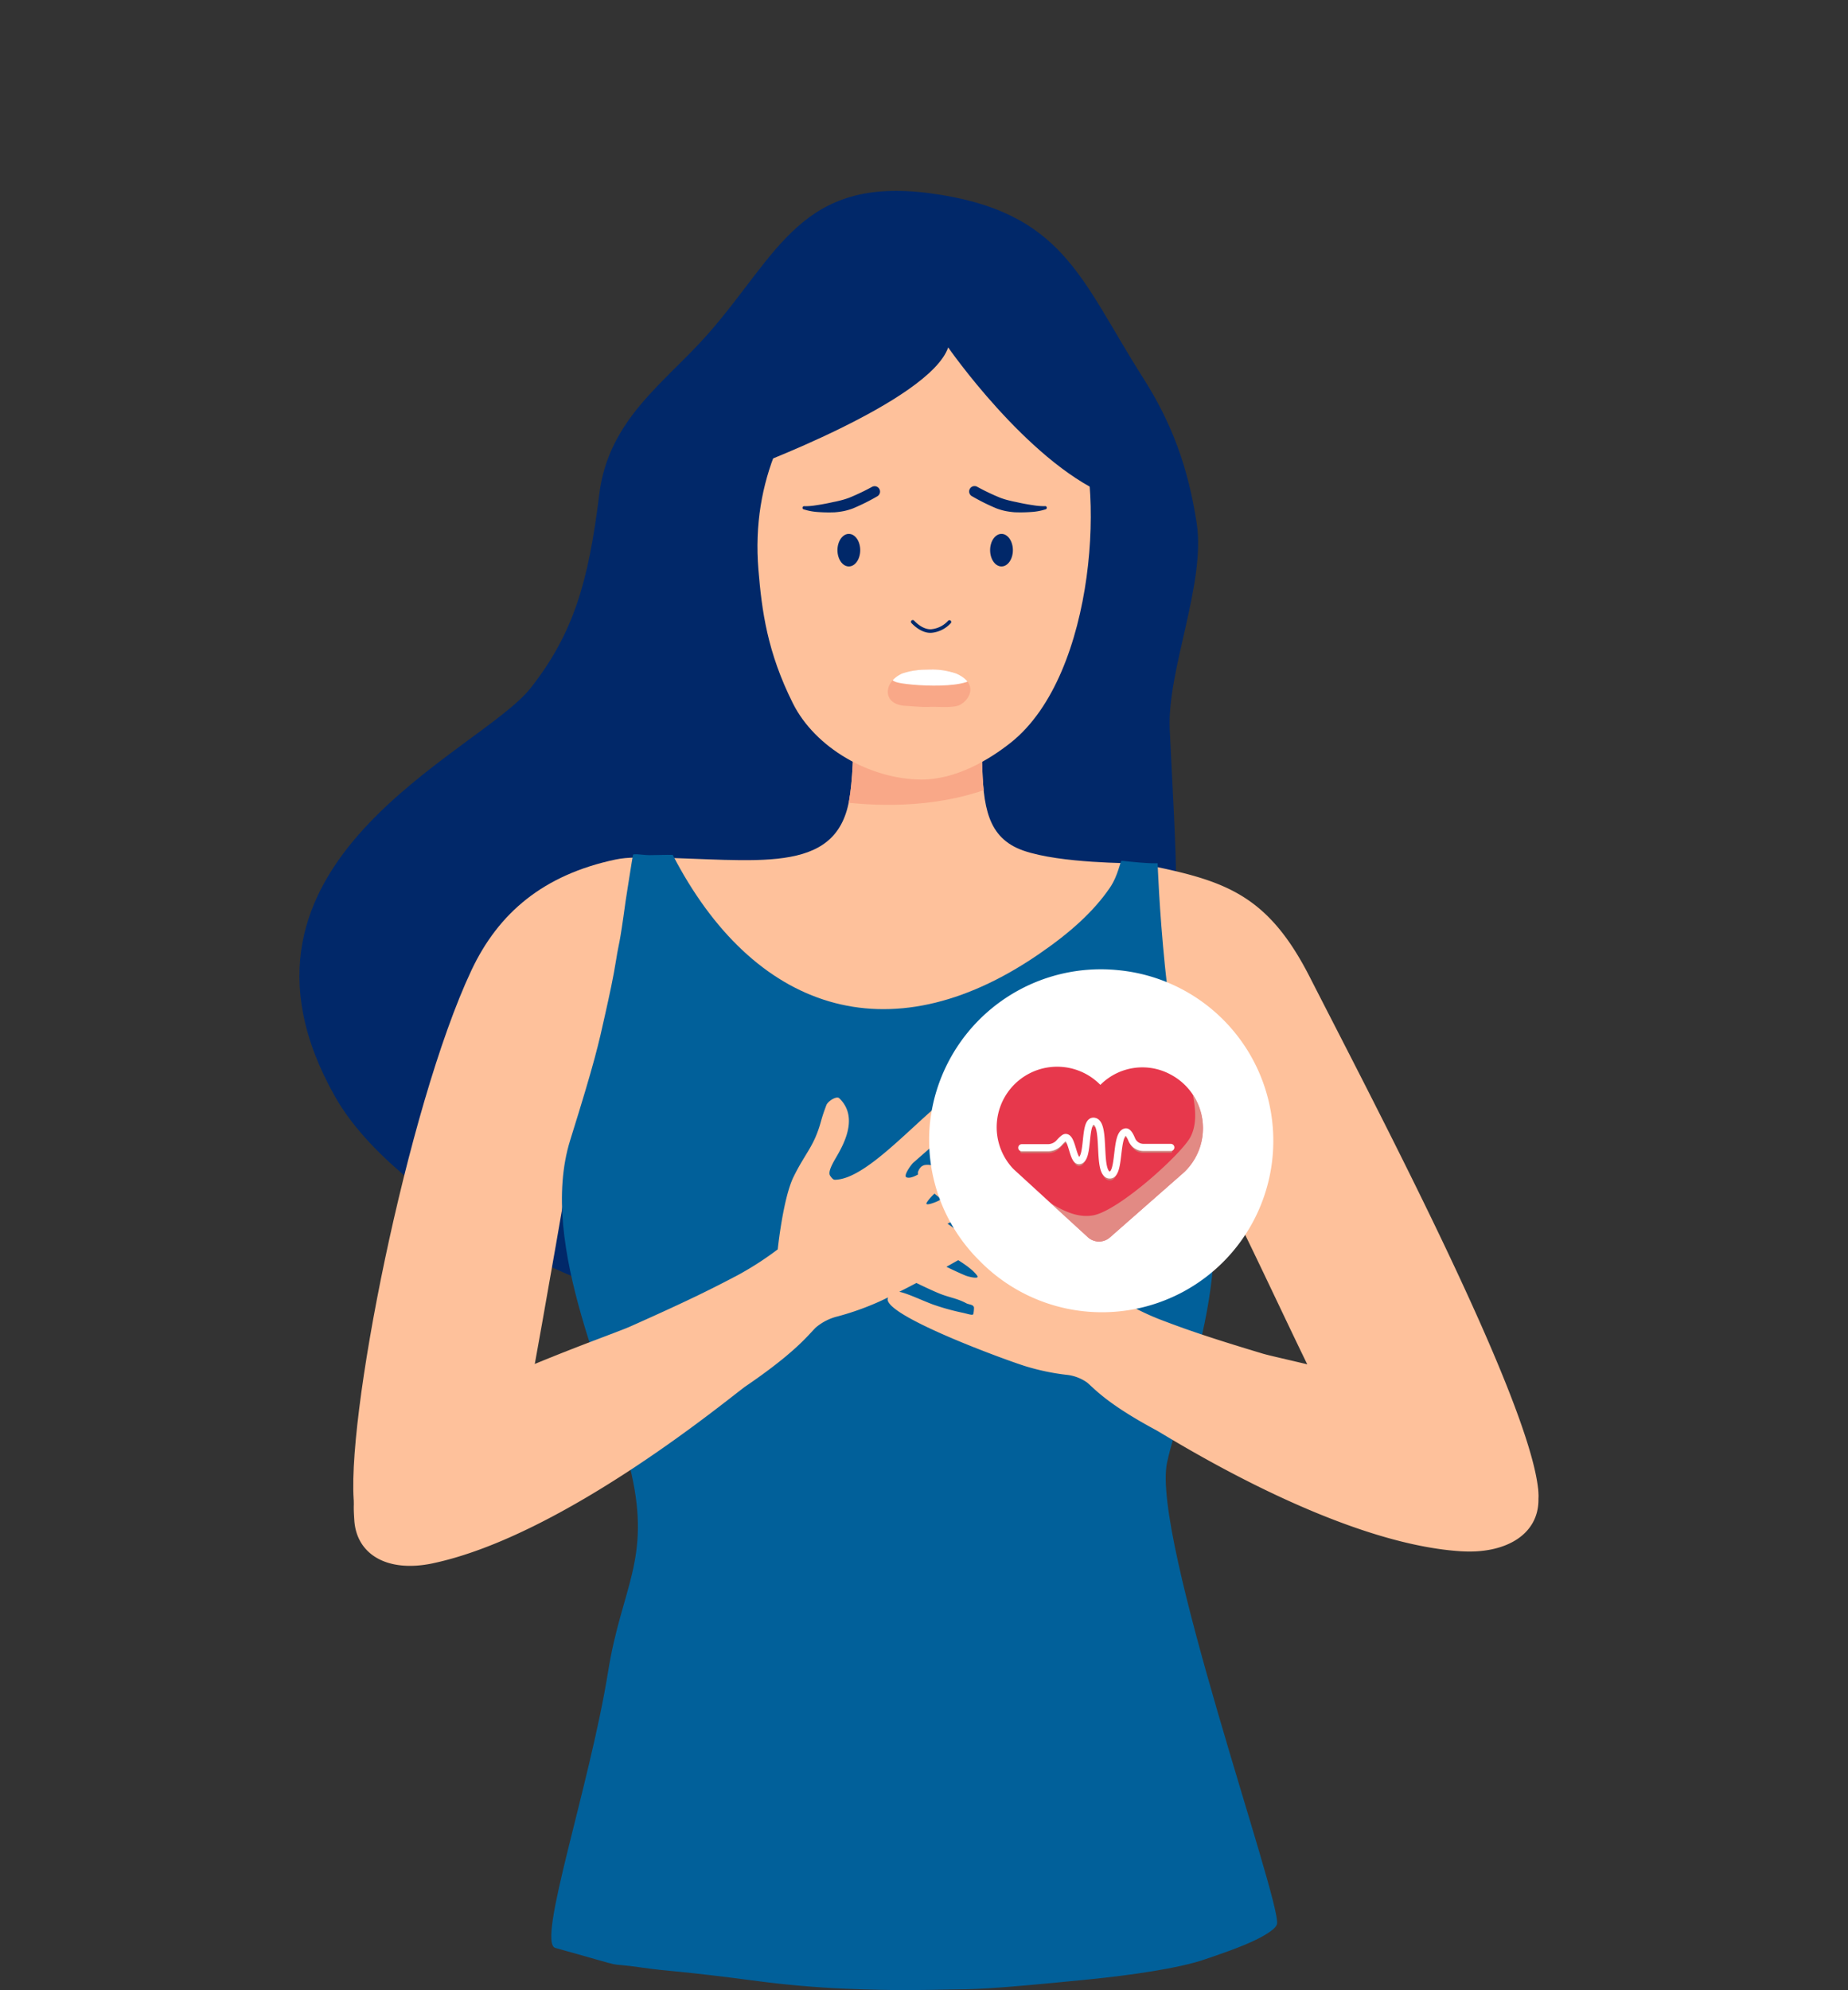
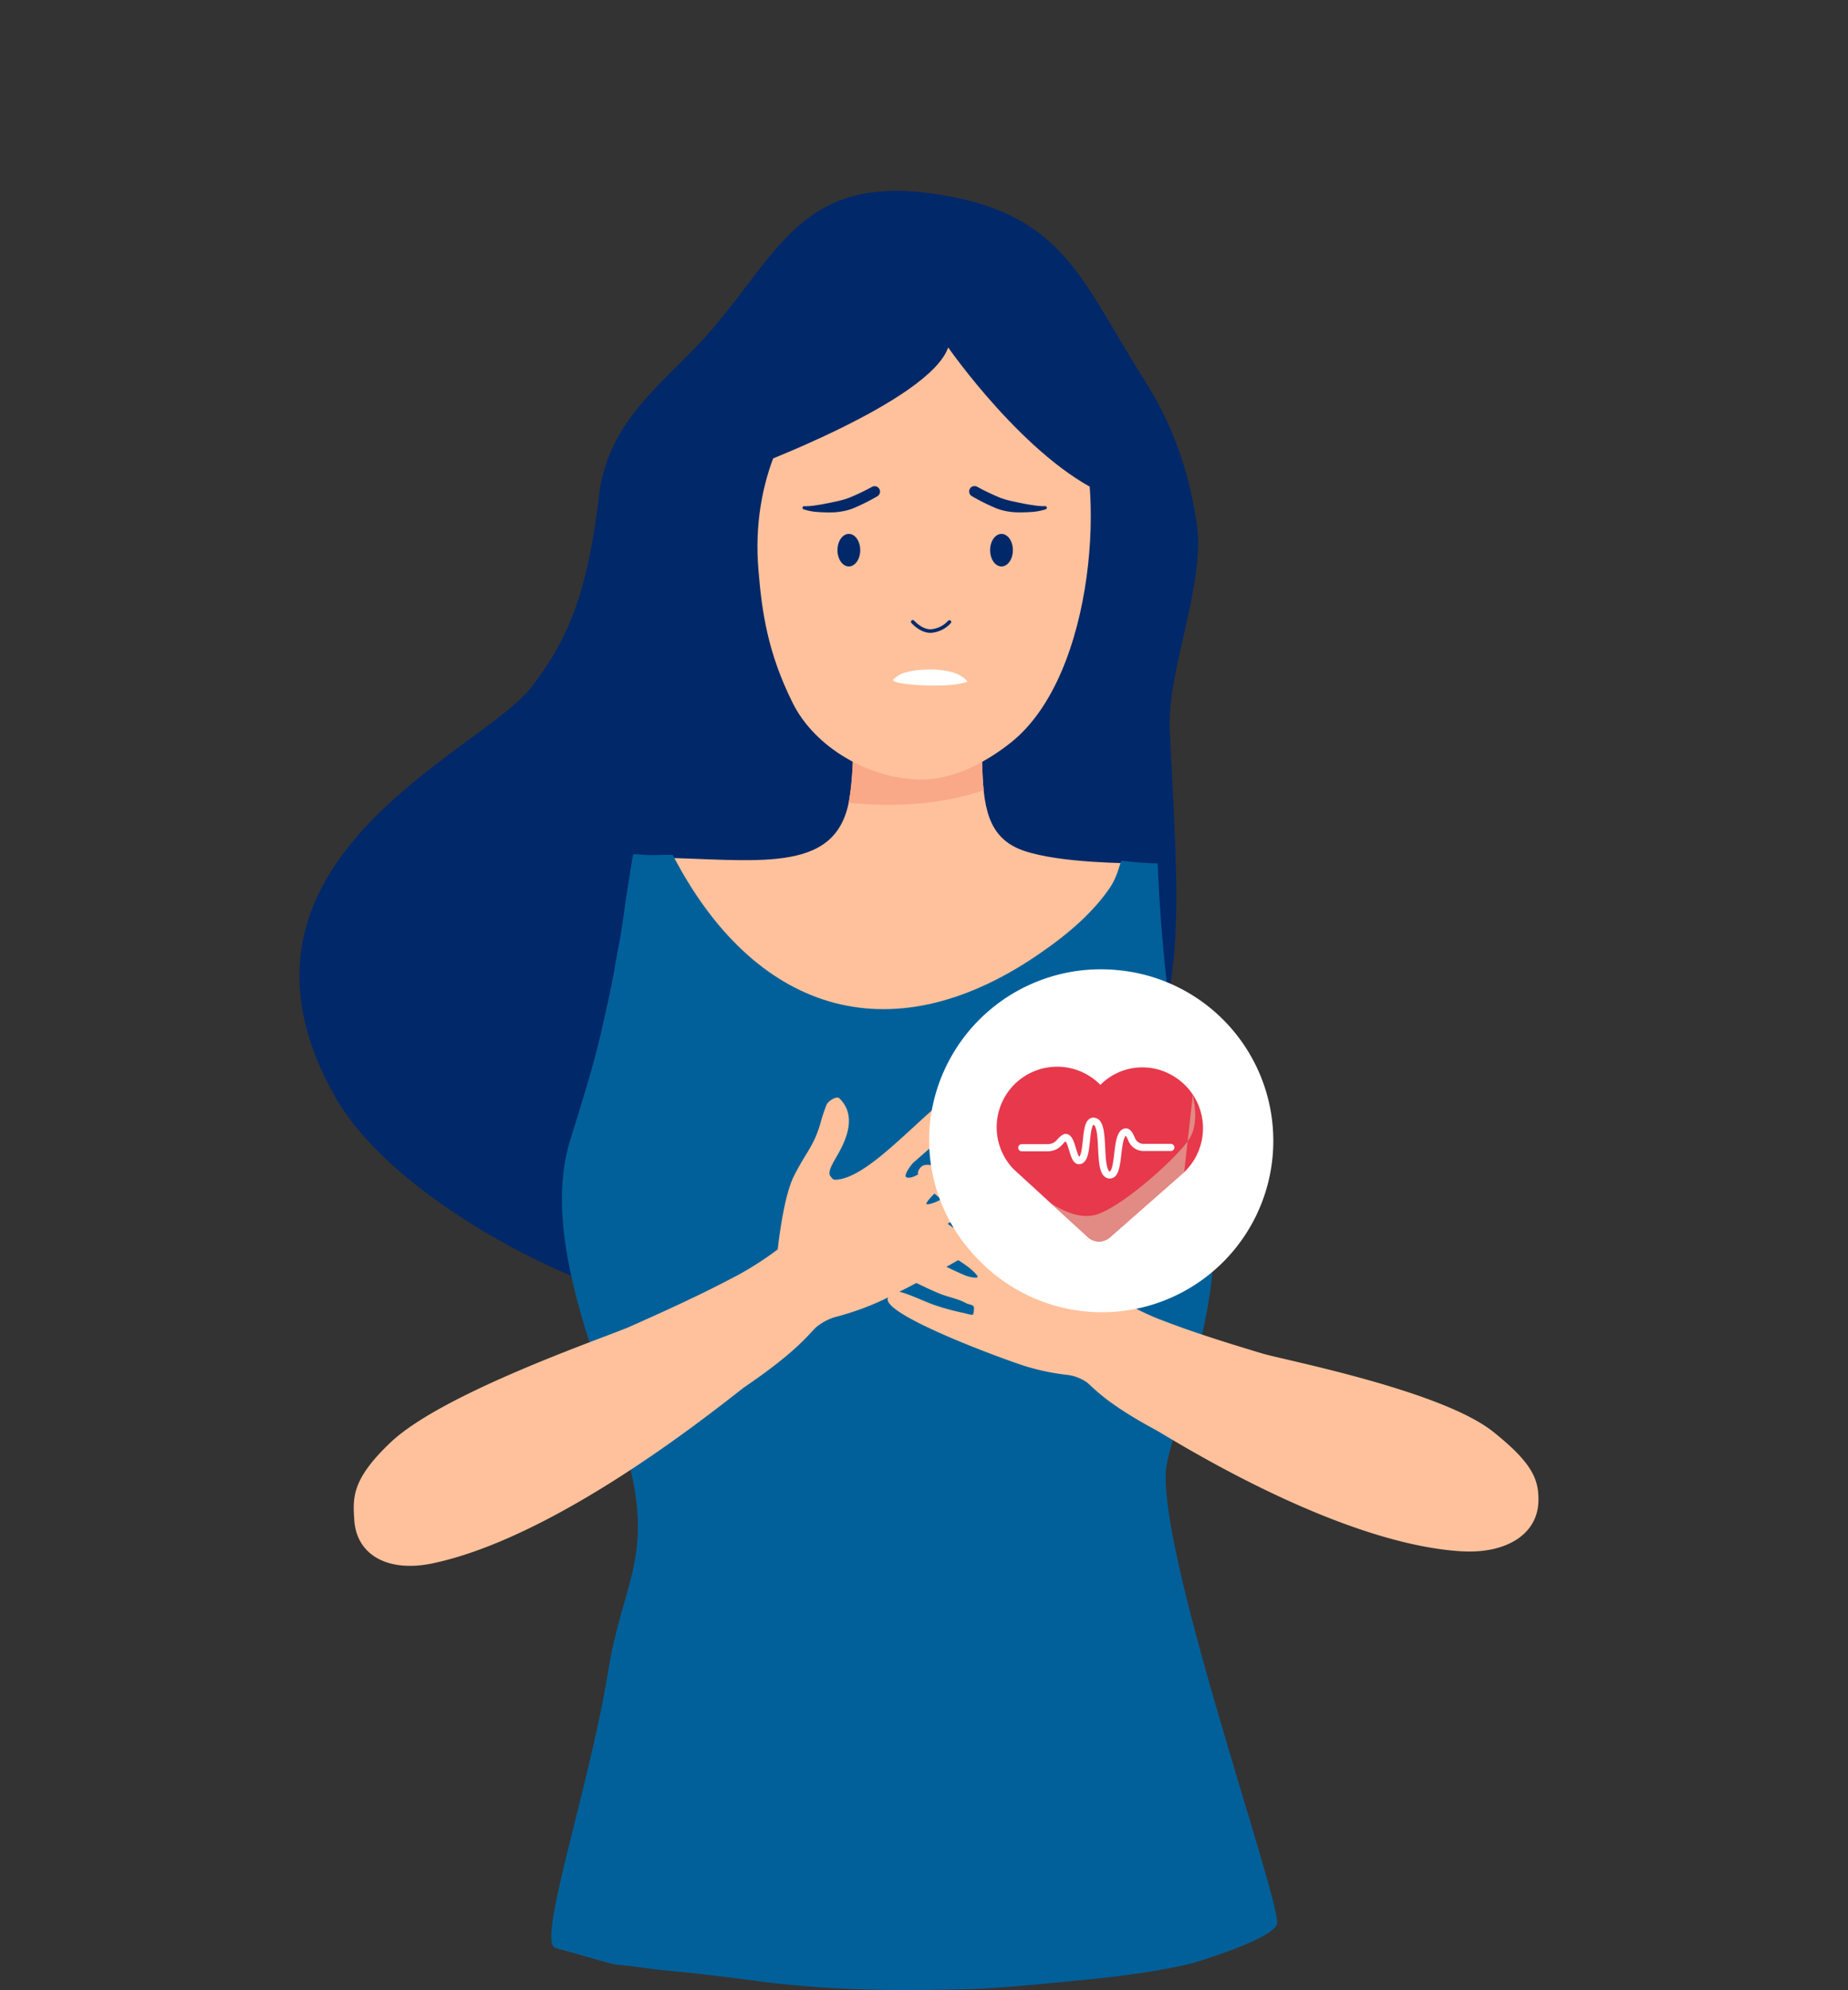
<svg xmlns="http://www.w3.org/2000/svg" width="517.664" height="557.245" viewBox="0 0 517.664 557.245">
  <rect x="0" y="0" width="517.664" height="557.245" fill="#333333" stroke="none" />
  <defs>
    <clipPath id="clip-path">
      <rect id="Rectangle_5365" data-name="Rectangle 5365" width="517.108" height="517.099" fill="none" />
    </clipPath>
    <clipPath id="clip-path-2">
      <path id="Path_2688" data-name="Path 2688" d="M1815.293,1825.828c1.3.916,2.019,23.38.067,34.2-3.806,21.091-26.178,16.433-55.7,15.94,0,0,20.4,40.581,37.838,40.167,13.513-.322,22.2,6.362,35.657,6.53,15.356.192,28.391-7.687,40.191-17.8,5.2-4.461,22.49-27.19,22.49-27.19-1.208-.141-21.158.035-31.634-3.605-10.2-3.546-11.275-12.5-11.6-25.06-.323-12.393.8-18.6-.5-22.832-.029-.094-3.895,7.936-3.983,7.944-5.636.561-11.55-.694-16.965-2.141-5.695-1.521-16.509-7.411-17.338-7.41-.207,0,.21.369,1.488,1.265" transform="translate(-1759.657 -1824.563)" fill="none" />
    </clipPath>
    <clipPath id="clip-path-3">
      <rect id="Rectangle_5366" data-name="Rectangle 5366" width="517.108" height="557.245" fill="none" />
    </clipPath>
    <clipPath id="clip-path-4">
      <path id="Path_2701" data-name="Path 2701" d="M2413.269,1812.925a20.236,20.236,0,0,0-6.255,1.078c-5.343,2.386-5.651,8.707.951,9.051,2.137.111,4.551.4,6.716.3.682-.031,1.546-.012,2.469.008,2.21.046,4.765.093,6-.552,3.041-1.582,5.206-6.176-1.089-8.85a20.959,20.959,0,0,0-7.289-1.072c-.53,0-1.038.013-1.507.037" transform="translate(-2403.007 -1812.887)" fill="none" />
    </clipPath>
    <clipPath id="clip-path-5">
      <rect id="Rectangle_5367" data-name="Rectangle 5367" width="517.664" height="516.771" fill="none" />
    </clipPath>
    <clipPath id="clip-path-6">
      <rect id="Rectangle_5442" data-name="Rectangle 5442" width="57.792" height="48.956" fill="none" />
    </clipPath>
    <clipPath id="clip-path-8">
      <rect id="Rectangle_5439" data-name="Rectangle 5439" width="42.68" height="41.112" fill="none" />
    </clipPath>
    <clipPath id="clip-path-9">
      <rect id="Rectangle_5440" data-name="Rectangle 5440" width="42.628" height="15.931" fill="none" />
    </clipPath>
  </defs>
  <g id="Group_16154" data-name="Group 16154" transform="translate(-1054 -312.28)">
    <g id="Group_15828" data-name="Group 15828" transform="translate(1054 312.28)">
      <g id="Group_15827" data-name="Group 15827" transform="translate(0 0)">
        <g id="Group_15826" data-name="Group 15826" transform="translate(0)">
          <g id="Group_15817" data-name="Group 15817" transform="translate(0.175)">
            <g id="Group_15816" data-name="Group 15816" clip-path="url(#clip-path)">
              <path id="Path_2685" data-name="Path 2685" d="M921.054,829.755c-23.256,1.113-83.932-27.778-101.7-59.214-37.165-65.753,40.451-96.125,54.806-114.409,12.022-15.312,16.21-29.788,19.205-54.195,2.6-21.181,18.534-31.352,30.557-45.043,19.567-22.284,26.048-44.062,62.025-39.3,37.551,4.971,42.2,24.145,59.687,51.578,8.142,12.775,12.69,25.088,15.108,40.921,2.554,16.72-8.336,41.143-7.569,57.619,3.1,66.525,8.6,96.815-43.929,132.816-25.1,17.2-60.712,39.651-88.19,29.228" transform="translate(-725.682 -463.491)" fill="#012869" fill-rule="evenodd" />
              <path id="Path_2686" data-name="Path 2686" d="M1759.658,1875.964c29.525.494,51.9,5.151,55.7-15.94,1.952-10.816,1.237-33.28-.067-34.2-6.387-4.484,8.732,4.243,15.851,6.145,5.416,1.447,11.33,2.7,16.966,2.141.088-.009,3.954-8.038,3.983-7.944,1.309,4.233.181,10.439.5,22.832.327,12.556,1.4,21.515,11.6,25.06,10.476,3.641,30.426,3.465,31.634,3.606,0,0-17.287,22.729-22.491,27.19-11.8,10.118-24.835,18-40.19,17.8-13.454-.168-22.144-6.852-35.656-6.531-17.437.414-37.838-40.167-37.838-40.167" transform="translate(-1577.68 -1635.88)" fill="#fec19b" fill-rule="evenodd" />
            </g>
          </g>
          <g id="Group_15819" data-name="Group 15819" transform="translate(182.153 188.683)">
            <g id="Group_15818" data-name="Group 15818" clip-path="url(#clip-path-2)">
              <path id="Path_2687" data-name="Path 2687" d="M2178.508,1828.458s43.732,11.6,71.05-13.761l4.862-23.752-73.5,6.345Z" transform="translate(-2135.189 -1794.422)" fill="#f9a888" fill-rule="evenodd" />
            </g>
          </g>
          <g id="Group_15821" data-name="Group 15821" transform="translate(0.175)">
            <g id="Group_15820" data-name="Group 15820" clip-path="url(#clip-path-3)">
              <path id="Path_2689" data-name="Path 2689" d="M2072.209,936.566c-13.667,14.351-24.072,33.692-21.964,59.026.954,11.459,2.464,23.029,9.674,37.417,6.215,12.4,21.5,21.229,35.957,21.3,9.711.047,19.032-5.558,25.034-10.311,24.313-19.251,26.438-74.407,17.829-90.438-5.2-9.679-16.435-17.134-26.013-19.993-12.393-3.7-40.516,3-40.516,3" transform="translate(-1837.969 -836.034)" fill="#fec19b" fill-rule="evenodd" />
-               <path id="Path_2690" data-name="Path 2690" d="M1041.191,2321.821c-5.294-.067-9.035-.227-12.473.5-20.165,4.267-32.787,14.877-40.407,31.058-17.941,38.1-35.738,127.686-32.753,150.388,1.582,12.037,18.625,3.816,32,.846,11.392-2.528,12.984-11.159,16.977-32.616,4.193-22.533,11.777-66.659,11.777-66.659Z" transform="translate(-856.447 -2081.653)" fill="#fec19b" fill-rule="evenodd" />
-               <path id="Path_2691" data-name="Path 2691" d="M3044.111,2338.879a37.624,37.624,0,0,1,8.955.865c20.173,4.23,31.623,8.655,42.911,30.767,19.147,37.508,61.646,118.19,64.038,143.8,1.13,12.088-14.07,6.322-27.454,3.377-11.4-2.507-24.712-13.324-34.99-34.048-11.349-22.882-28.542-61.406-33.808-66.446Z" transform="translate(-2729.29 -2096.999)" fill="#fec19b" fill-rule="evenodd" />
              <path id="Path_2692" data-name="Path 2692" d="M1525.587,2313.144c22.477,43.41,60.268,56.686,102.339,27.957,9.265-6.327,15.567-12.147,20.048-18.63,2.51-3.631,2.944-7.723,3.421-7.67,8.024.907,10.038.691,10.038.691s1.676,51.336,11.473,77.759c12.454,33.59-4.964,72.055-8.831,90.06-4.429,20.623,31.92,122.464,30.8,129.166-.281,1.69-5.137,4.069-5.364,4.184-4.646,2.372-12.119,4.806-14.771,5.729-7.5,2.612-21.636,4.541-32.144,5.594-30.067,3.014-32.5,2.75-39.856,2.88-6.958.122-14.074.38-28.859-.232-8.256-.342-17.319-1.18-24.017-2.069-23.176-3.074-25.173-2.731-32.607-3.805-13.023-1.881-.849,1.042-24.549-5.544-5.324-1.48,9.622-45.206,14.8-77.457,3.771-23.488,11.972-31.154,6.527-55.345-5.232-23.247-26.455-63.655-17.138-93.445,6.948-22.214,7.927-26.833,9.842-35.464,1.106-4.981,2.191-9.812,3.058-15.284.79-4.983.78-2.757,2.6-16.115.107-.784,1.915-12.256,2.074-12.968.1-.426,3.3.133,4.767.092,4.375-.12,6.345-.085,6.345-.085" transform="translate(-1337.328 -2073.779)" fill="#01609a" fill-rule="evenodd" />
              <path id="Path_2693" data-name="Path 2693" d="M2017.965,753.72s51.452-18.922,56.739-34.1c0,0,21.9,31.54,44.02,41.164,0,0,5.646-80.318-46.775-64.654,0,0-47.618,1.51-53.984,57.592" transform="translate(-1809.271 -622.337)" fill="#012869" fill-rule="evenodd" />
              <path id="Path_2694" data-name="Path 2694" d="M2480.858,1683.746a7.807,7.807,0,0,1-5.066,2.537c-1.29.1-3.2-.474-5.212-2.576" transform="translate(-2215.076 -1509.592)" fill="none" stroke="#012a6b" stroke-linecap="round" stroke-linejoin="round" stroke-width="1" />
              <path id="Path_2695" data-name="Path 2695" d="M2644.963,1322.1a17.985,17.985,0,0,1-3.251-.262c-1.825-.255-3.669-.631-4.866-.911-.644-.113-1.233-.257-1.8-.394a22.222,22.222,0,0,1-2.589-.786,63.41,63.41,0,0,1-6.453-3.073,1.51,1.51,0,1,0-1.4,2.674,57.774,57.774,0,0,0,6.754,3.356,17.3,17.3,0,0,0,2.536.748,21.17,21.17,0,0,0,2.586.352,41.6,41.6,0,0,0,5.2-.116,16.068,16.068,0,0,0,3.457-.694.456.456,0,0,0-.174-.9" transform="translate(-2352.446 -1180.37)" fill="#012869" fill-rule="evenodd" />
              <path id="Path_2696" data-name="Path 2696" d="M2172.377,1322.981a16.071,16.071,0,0,0,3.458.7,41.726,41.726,0,0,0,5.2.116,21.237,21.237,0,0,0,2.588-.352,17.339,17.339,0,0,0,2.535-.748,57.942,57.942,0,0,0,6.755-3.356,1.512,1.512,0,0,0-1.406-2.678,63.316,63.316,0,0,1-6.453,3.072,22.19,22.19,0,0,1-2.588.786c-.563.136-1.151.281-1.8.394-1.2.28-3.041.656-4.866.912a17.977,17.977,0,0,1-3.25.263.457.457,0,1,0-.175.9" transform="translate(-1947.382 -1180.349)" fill="#012869" fill-rule="evenodd" />
              <path id="Path_2697" data-name="Path 2697" d="M2269.856,1445.674c1.76,0,3.188,2.042,3.188,4.557s-1.429,4.557-3.188,4.557-3.189-2.042-3.189-4.557,1.429-4.557,3.189-4.557" transform="translate(-2032.252 -1296.178)" fill="#012869" fill-rule="evenodd" />
              <path id="Path_2698" data-name="Path 2698" d="M2683.321,1445.674c1.76,0,3.189,2.042,3.189,4.557s-1.429,4.557-3.189,4.557-3.188-2.042-3.188-4.557,1.428-4.557,3.188-4.557" transform="translate(-2402.955 -1296.178)" fill="#012869" fill-rule="evenodd" />
-               <path id="Path_2699" data-name="Path 2699" d="M2423.153,1822.809c-1.757.914-6.161.439-8.472.544-2.166.1-4.579-.189-6.716-.3-6.6-.344-6.293-6.665-.951-9.05a20.251,20.251,0,0,1,6.255-1.078c2.659-.138,6.554.082,8.8,1.034,6.295,2.674,4.13,7.269,1.089,8.851" transform="translate(-2154.491 -1625.412)" fill="#f9a888" fill-rule="evenodd" />
            </g>
          </g>
          <g id="Group_15823" data-name="Group 15823" transform="translate(248.691 187.475)">
            <g id="Group_15822" data-name="Group 15822" clip-path="url(#clip-path-4)">
              <path id="Path_2700" data-name="Path 2700" d="M2397.321,1785.123c1.212.6,1.487,1.438,2.741,1.953,2.627,1.079,23.578,2.544,22.278-2.677-1.561-6.266-21.754-4.976-25.019.724" transform="translate(-2397.909 -1783.619)" fill="#fff" fill-rule="evenodd" />
            </g>
          </g>
          <g id="Group_15825" data-name="Group 15825" transform="translate(0 0.359)">
            <g id="Group_15824" data-name="Group 15824" clip-path="url(#clip-path-5)">
              <path id="Path_2702" data-name="Path 2702" d="M978.693,3065.882c37.082-7.868,83.883-47.043,87.525-49.525,14-9.541,17.484-14.282,19.659-16.45a14.851,14.851,0,0,1,6.2-3.157,77.677,77.677,0,0,0,11.8-4.22c5.818-2.653,39.289-19.723,39.8-24.88.044-.444-.548-2-.953-2.115-2.2-.63-7.238,2.769-12.088,5.325a78.692,78.692,0,0,1-8.929,3.8c-1.855.7-3.084,1.353-3.131.739a7.981,7.981,0,0,1-.248-1.719c.156-.923,1.435-1.009,2.231-1.549,2.5-1.7,4.642-2.288,7.283-3.667,3.507-1.833,18.6-11.222,20.247-13.945a3.988,3.988,0,0,0-.4-3.276c-1.3-1.265-3.5-.672-5.192.046a80.58,80.58,0,0,0-8.055,4.472c-4.332,2.426-9.29,5.9-13.965,8.517-.836.468-4.194,1.793-3.485.615,2.168-3.6,10.931-9.176,13.96-11.247,2.636-1.8,17.4-11.419,13.177-15.3-5.64-5.193-27.783,21.45-32.8,19.479-1.034-.407,1.357-3.621,1.883-4.087,1.765-1.563,7.469-6.477,12.411-11.071,4.33-4.026,8.487-8.126,7.5-9.928a2.922,2.922,0,0,0-.941-1.123,2.378,2.378,0,0,0-.926-.3c-9.041-.269-28.531,27.112-40.024,27.182-.535,0-.991-.7-1.257-1.057-.681-.9.278-2.728.876-3.88,1.321-2.545,7.993-11.782,1.63-17.885-.755-.724-3.2.806-3.631,1.975-.548,1.489-.99,2.677-1.466,4.411-1.971,7.179-4.327,8.76-7.7,15.619-2.954,6-4.435,20.309-4.435,20.309a88.881,88.881,0,0,1-11.171,7.208c-6.707,3.522-12.972,6.752-30.275,14.447-6.178,2.747-52.177,18.36-66.992,32.391-11.12,10.531-10.548,15.685-10.179,21.733.588,9.648,9.23,14.843,22.069,12.118" transform="translate(-857.388 -2628.519)" fill="#fec19b" fill-rule="evenodd" />
              <path id="Path_2703" data-name="Path 2703" d="M2520.573,3247.121c-35.347-2.194-82.049-32.075-85.587-33.978-13.606-7.311-17.083-11.466-19.223-13.279a12.182,12.182,0,0,0-5.983-2.184,65.18,65.18,0,0,1-11.314-2.392c-5.6-1.744-37.9-13.561-38.581-18.573a3.861,3.861,0,0,1,.816-2.229c2.056-.952,6.948,1.645,11.631,3.438a65.186,65.186,0,0,0,8.586,2.406c1.78.41,2.967.872,2.987.258a8.576,8.576,0,0,0,.167-1.733c-.184-.887-1.4-.78-2.169-1.193-2.428-1.3-4.476-1.561-7.026-2.525-3.386-1.281-18.016-8.28-19.68-10.719a4.242,4.242,0,0,1,.247-3.292c1.182-1.444,3.276-1.189,4.907-.734a65.7,65.7,0,0,1,7.788,3.2c4.188,1.744,9.009,4.423,13.531,6.307.807.337,4.033,1.14,3.317.083-2.19-3.23-10.69-7.412-13.633-9-2.562-1.382-16.887-8.655-13.054-13.123,5.124-5.971,27.1,16.992,31.756,14.293.961-.556-1.425-3.37-1.941-3.75-1.73-1.277-7.312-5.269-12.163-9.06-4.25-3.322-8.34-6.743-7.476-8.67a3.38,3.38,0,0,1,.846-1.25,2.492,2.492,0,0,1,.862-.433c8.532-1.623,28.027,22.467,38.888,20.81.507-.077.909-.843,1.146-1.232.608-.994-.37-2.649-.981-3.7-1.348-2.313-8.016-10.425-2.245-17.4.684-.827,3.055.315,3.508,1.4.577,1.387,1.041,2.493,1.559,4.132,2.145,6.789,4.434,7.994,7.9,14.256,3.027,5.477,4.99,19.374,4.99,19.374a71.861,71.861,0,0,0,10.839,5.435c6.476,2.468,12.523,4.714,29.174,9.707,5.946,1.782,50.023,10.279,64.574,21.9,10.922,8.722,12.764,13.295,12.654,19.318-.175,9.61-9.377,14.887-21.615,14.128" transform="translate(-2111.239 -2813.106)" fill="#fec19b" fill-rule="evenodd" />
              <path id="Path_2704" data-name="Path 2704" d="M2874.912,2882.8a12.256,12.256,0,1,0,11.127,13.388,12.361,12.361,0,0,0-11.127-13.388" transform="translate(-2565.223 -2576.13)" fill="#fff" fill-rule="evenodd" />
              <path id="Path_2705" data-name="Path 2705" d="M2806.884,2806.955a20.1,20.1,0,1,0,18.254,21.962A20.278,20.278,0,0,0,2806.884,2806.955Z" transform="translate(-2496.423 -2508.093)" fill="none" stroke="#fff" stroke-linecap="round" stroke-linejoin="round" stroke-width="20.285" />
              <path id="Path_2706" data-name="Path 2706" d="M2653.917,2645.816a29.14,29.14,0,1,0-5.733,57.993,29.973,29.973,0,0,0,18.614-4.384s.284-.175.563-.354a28.882,28.882,0,0,0,13.013-21.423A29.238,29.238,0,0,0,2653.917,2645.816Zm.838-8.477a37.982,37.982,0,0,0-41.6,33.81,37.464,37.464,0,0,0,11.052,30.359,37.849,37.849,0,1,0,30.546-64.169Z" transform="translate(-2342.566 -2355.945)" fill="none" stroke="#fff" stroke-linecap="round" stroke-linejoin="round" stroke-width="20.3" />
            </g>
          </g>
        </g>
      </g>
    </g>
    <g id="Group_16153" data-name="Group 16153" transform="translate(1333.191 610.966)">
      <g id="Group_16152" data-name="Group 16152" transform="translate(0 0)" clip-path="url(#clip-path-6)">
        <g id="Group_16151" data-name="Group 16151">
          <g id="Group_16150" data-name="Group 16150" clip-path="url(#clip-path-6)">
            <path id="Path_3106" data-name="Path 3106" d="M5.268,4.663a16.945,16.945,0,0,1,23.772.417l.282-.268A16.59,16.59,0,0,1,48.848,2.255a17,17,0,0,1,3.675,27.271L31.717,47.805a4.627,4.627,0,0,1-6.179-.064L5.019,28.948c-.234-.214-.463-.436-.674-.671A16.951,16.951,0,0,1,5.268,4.663" transform="translate(0 0)" fill="#e7384c" />
            <g id="Group_16146" data-name="Group 16146" transform="translate(15.112 7.844)" opacity="0.62" style="mix-blend-mode: multiply;isolation: isolate">
              <g id="Group_16145" data-name="Group 16145">
                <g id="Group_16144" data-name="Group 16144" clip-path="url(#clip-path-8)">
-                   <path id="Path_3107" data-name="Path 3107" d="M105.964,34.324c.917,4.689,1.029,8.638-.7,11.894-2.5,4.7-20.142,20.73-27.347,21.907-3.556.581-7.2-.588-11.79-3.452l10.426,9.549a4.627,4.627,0,0,0,6.179.064L103.54,56.006a16.953,16.953,0,0,0,2.424-21.682" transform="translate(-66.128 -34.324)" fill="#debda7" />
+                   <path id="Path_3107" data-name="Path 3107" d="M105.964,34.324c.917,4.689,1.029,8.638-.7,11.894-2.5,4.7-20.142,20.73-27.347,21.907-3.556.581-7.2-.588-11.79-3.452l10.426,9.549a4.627,4.627,0,0,0,6.179.064L103.54,56.006" transform="translate(-66.128 -34.324)" fill="#debda7" />
                </g>
              </g>
            </g>
            <g id="Group_16149" data-name="Group 16149" transform="translate(6.591 15.895)" opacity="0.62" style="mix-blend-mode: multiply;isolation: isolate">
              <g id="Group_16148" data-name="Group 16148" transform="translate(0 0)">
                <g id="Group_16147" data-name="Group 16147" clip-path="url(#clip-path-9)">
-                   <path id="Path_3108" data-name="Path 3108" d="M47.74,83.255h-.055c-2.306-.07-2.494-3.888-2.693-7.93-.162-3.309-.347-7.059-1.845-7.121h-.022c-1,0-1.285,2.76-1.519,4.98-.312,2.97-.607,5.775-2.326,6.047-1.319.208-1.858-1.586-2.431-3.486-.38-1.26-.9-2.985-1.5-2.985h-.008c-.009,0-.361.061-1.441,1.28a4.748,4.748,0,0,1-3.555,1.589H23.055a.439.439,0,1,1,0-.879h7.292a3.869,3.869,0,0,0,2.9-1.293c1.223-1.38,1.752-1.567,2.076-1.575h.034c1.248,0,1.777,1.754,2.336,3.61.377,1.25.9,2.965,1.452,2.872,1.053-.166,1.351-3,1.59-5.271.316-3,.612-5.836,2.451-5.766,2.3.095,2.488,3.913,2.686,7.956.162,3.3.346,7.05,1.841,7.095h.02c1.133,0,1.479-2.923,1.785-5.5.382-3.221.742-6.263,2.58-6.548.761-.119,1.449.64,2.165,2.387a3.119,3.119,0,0,0,2.889,1.953H64.8a.439.439,0,1,1,0,.879H57.152a4,4,0,0,1-3.7-2.5c-.643-1.568-1.113-1.868-1.217-1.852-1.178.183-1.546,3.288-1.842,5.783-.383,3.228-.744,6.279-2.65,6.279" transform="translate(-22.616 -67.324)" fill="#bda18e" />
-                 </g>
+                   </g>
              </g>
            </g>
            <path id="Path_3109" data-name="Path 3109" d="M66.416,71.715H58.763a3.566,3.566,0,0,1-3.3-2.226c-.458-1.117-1.072-2.216-1.691-2.12-3.042.472-1.389,12.149-4.466,12.057-3.8-.115-.733-14.894-4.532-15.051-2.828-.116-1.159,10.59-3.955,11.032-1.864.295-1.993-6.525-3.88-6.477-.4.01-1.129.718-1.758,1.428A4.308,4.308,0,0,1,31.959,71.8H24.667" transform="translate(-17.636 -49.111)" fill="none" stroke="#fff" stroke-linecap="round" stroke-linejoin="round" stroke-width="2" />
          </g>
        </g>
      </g>
    </g>
  </g>
</svg>